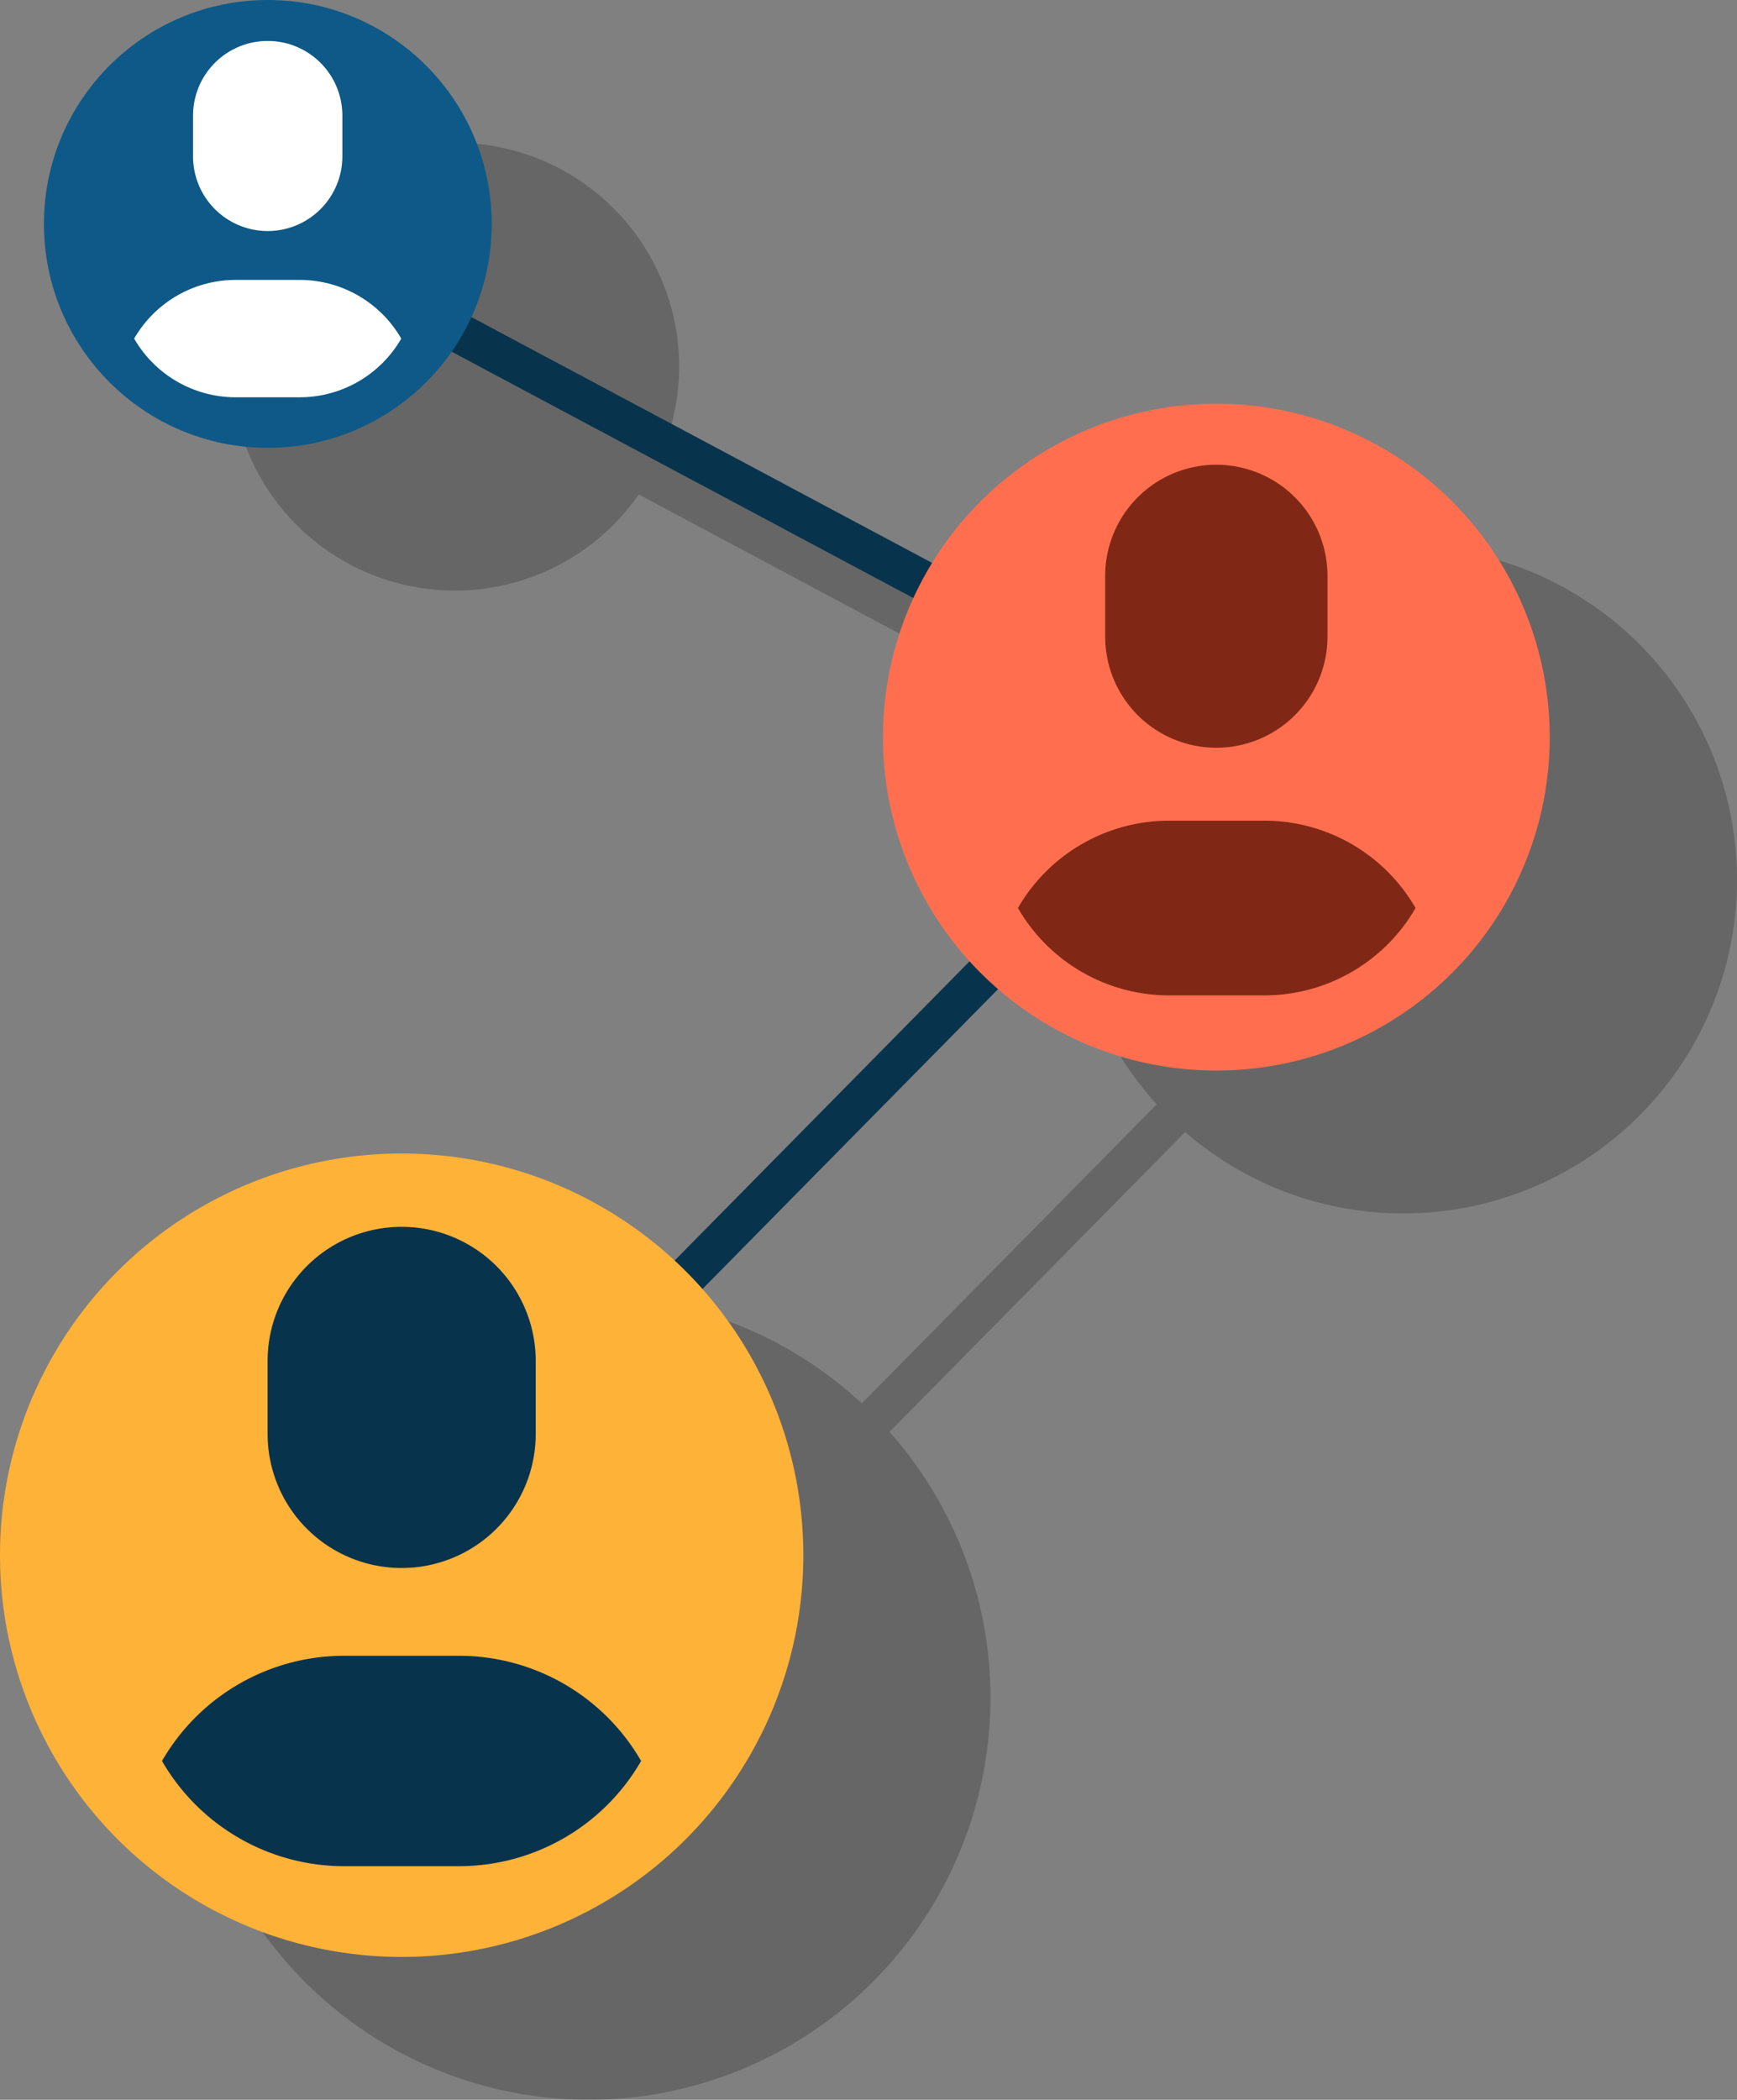
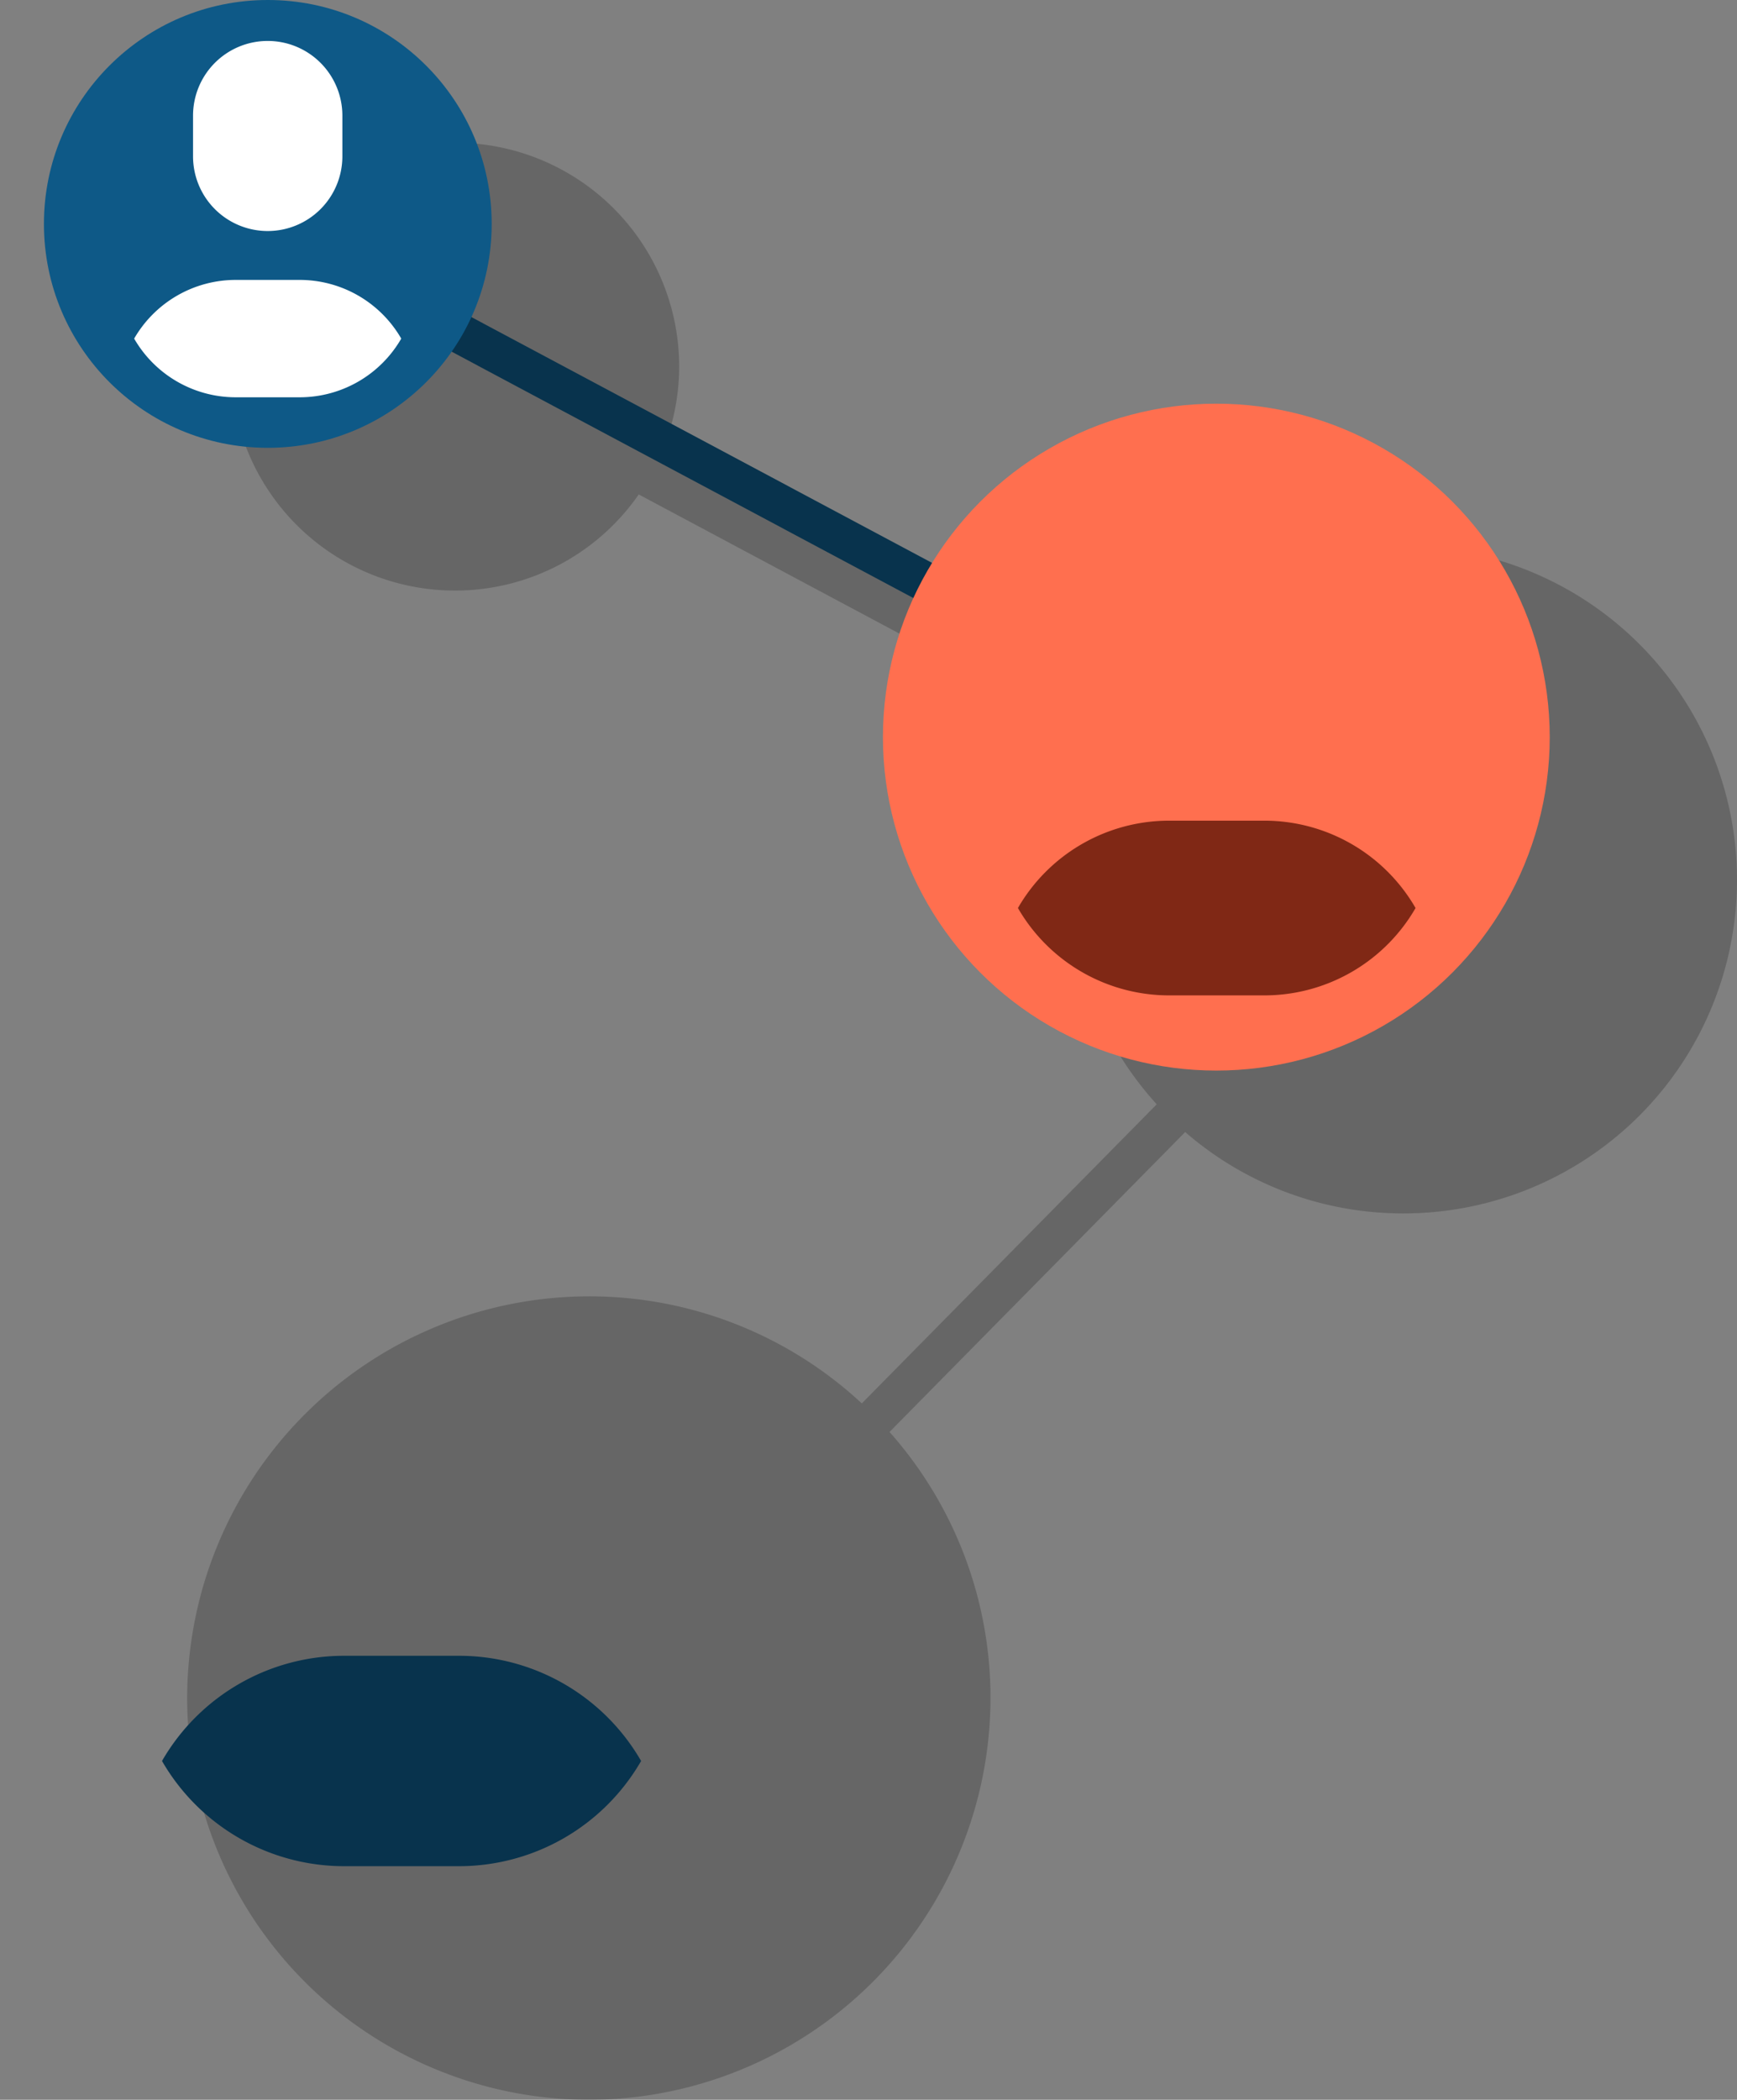
<svg xmlns="http://www.w3.org/2000/svg" id="OBJECTS" viewBox="0 0 168.44 203.59">
  <rect x="0" y="0" width="168.44" height="203.59" fill="#808080" stroke="none" />
  <defs>
    <style>.cls-1{opacity:0.2;}.cls-2{fill:none;stroke:#08334d;stroke-linecap:round;stroke-linejoin:round;stroke-width:3.86px;}.cls-3{fill:#ffb238;}.cls-4{fill:#08334d;}.cls-5{fill:#ff6f4f;}.cls-6{fill:#802815;}.cls-7{fill:#0e5987;}.cls-8{fill:#fff;}</style>
  </defs>
  <title>solution-business-15</title>
  <path class="cls-1" d="M1529.5-812.19a32.34,32.34,0,0,0,32.33-32.34,32.33,32.33,0,0,0-32.33-32.33,32.31,32.31,0,0,0-27.57,15.44l-44.68-23.83a21.61,21.61,0,0,0,2-9A21.71,21.71,0,0,0,1437.51-916a21.71,21.71,0,0,0-21.71,21.71,21.71,21.71,0,0,0,21.71,21.71,21.67,21.67,0,0,0,17.82-9.32L1500.11-858a32.21,32.21,0,0,0-2.95,13.49,32.22,32.22,0,0,0,8.4,21.74l-28.6,29a38.81,38.81,0,0,0-26.47-10.38,39,39,0,0,0-38.95,38.95,39,39,0,0,0,38.95,38.95,39,39,0,0,0,38.95-38.95,38.8,38.8,0,0,0-9.79-25.8l28.67-29.08A32.2,32.2,0,0,0,1529.5-812.19Z" transform="translate(-1393.39 929.84)" />
  <line class="cls-2" x1="25.97" y1="22.4" x2="117.95" y2="71.47" />
-   <line class="cls-2" x1="118.04" y1="71.59" x2="38.86" y2="151.91" />
-   <circle class="cls-3" cx="38.95" cy="150.79" r="38.95" />
-   <path class="cls-4" d="M1432.34-777.81a13,13,0,0,0,13-13v-7.08a13,13,0,0,0-13-13,13,13,0,0,0-13,13v7.08A13,13,0,0,0,1432.34-777.81Z" transform="translate(-1393.39 929.84)" />
  <path class="cls-4" d="M1437.9-769.3h-11.13a20.39,20.39,0,0,0-17.67,10.2,20.39,20.39,0,0,0,17.67,10.2h11.13a20.39,20.39,0,0,0,17.66-10.2A20.39,20.39,0,0,0,1437.9-769.3Z" transform="translate(-1393.39 929.84)" />
  <circle class="cls-5" cx="117.95" cy="71.47" r="32.33" />
-   <path class="cls-6" d="M1511.34-857.34a10.78,10.78,0,0,0,10.78-10.78V-874a10.78,10.78,0,0,0-10.78-10.78A10.78,10.78,0,0,0,1500.56-874v5.88A10.78,10.78,0,0,0,1511.34-857.34Z" transform="translate(-1393.39 929.84)" />
  <path class="cls-6" d="M1516-850.27h-9.24a16.93,16.93,0,0,0-14.66,8.47,16.93,16.93,0,0,0,14.66,8.47H1516a16.93,16.93,0,0,0,14.66-8.47A16.93,16.93,0,0,0,1516-850.27Z" transform="translate(-1393.39 929.84)" />
  <circle class="cls-7" cx="25.97" cy="21.71" r="21.71" />
  <path class="cls-8" d="M1419.35-907.44a7.24,7.24,0,0,0,7.24-7.24v-3.95a7.24,7.24,0,0,0-7.24-7.24,7.24,7.24,0,0,0-7.24,7.24v3.95A7.24,7.24,0,0,0,1419.35-907.44Z" transform="translate(-1393.39 929.84)" />
  <path class="cls-8" d="M1422.45-902.7h-6.2a11.37,11.37,0,0,0-9.85,5.69,11.37,11.37,0,0,0,9.85,5.69h6.2a11.37,11.37,0,0,0,9.85-5.69A11.37,11.37,0,0,0,1422.45-902.7Z" transform="translate(-1393.39 929.84)" />
</svg>